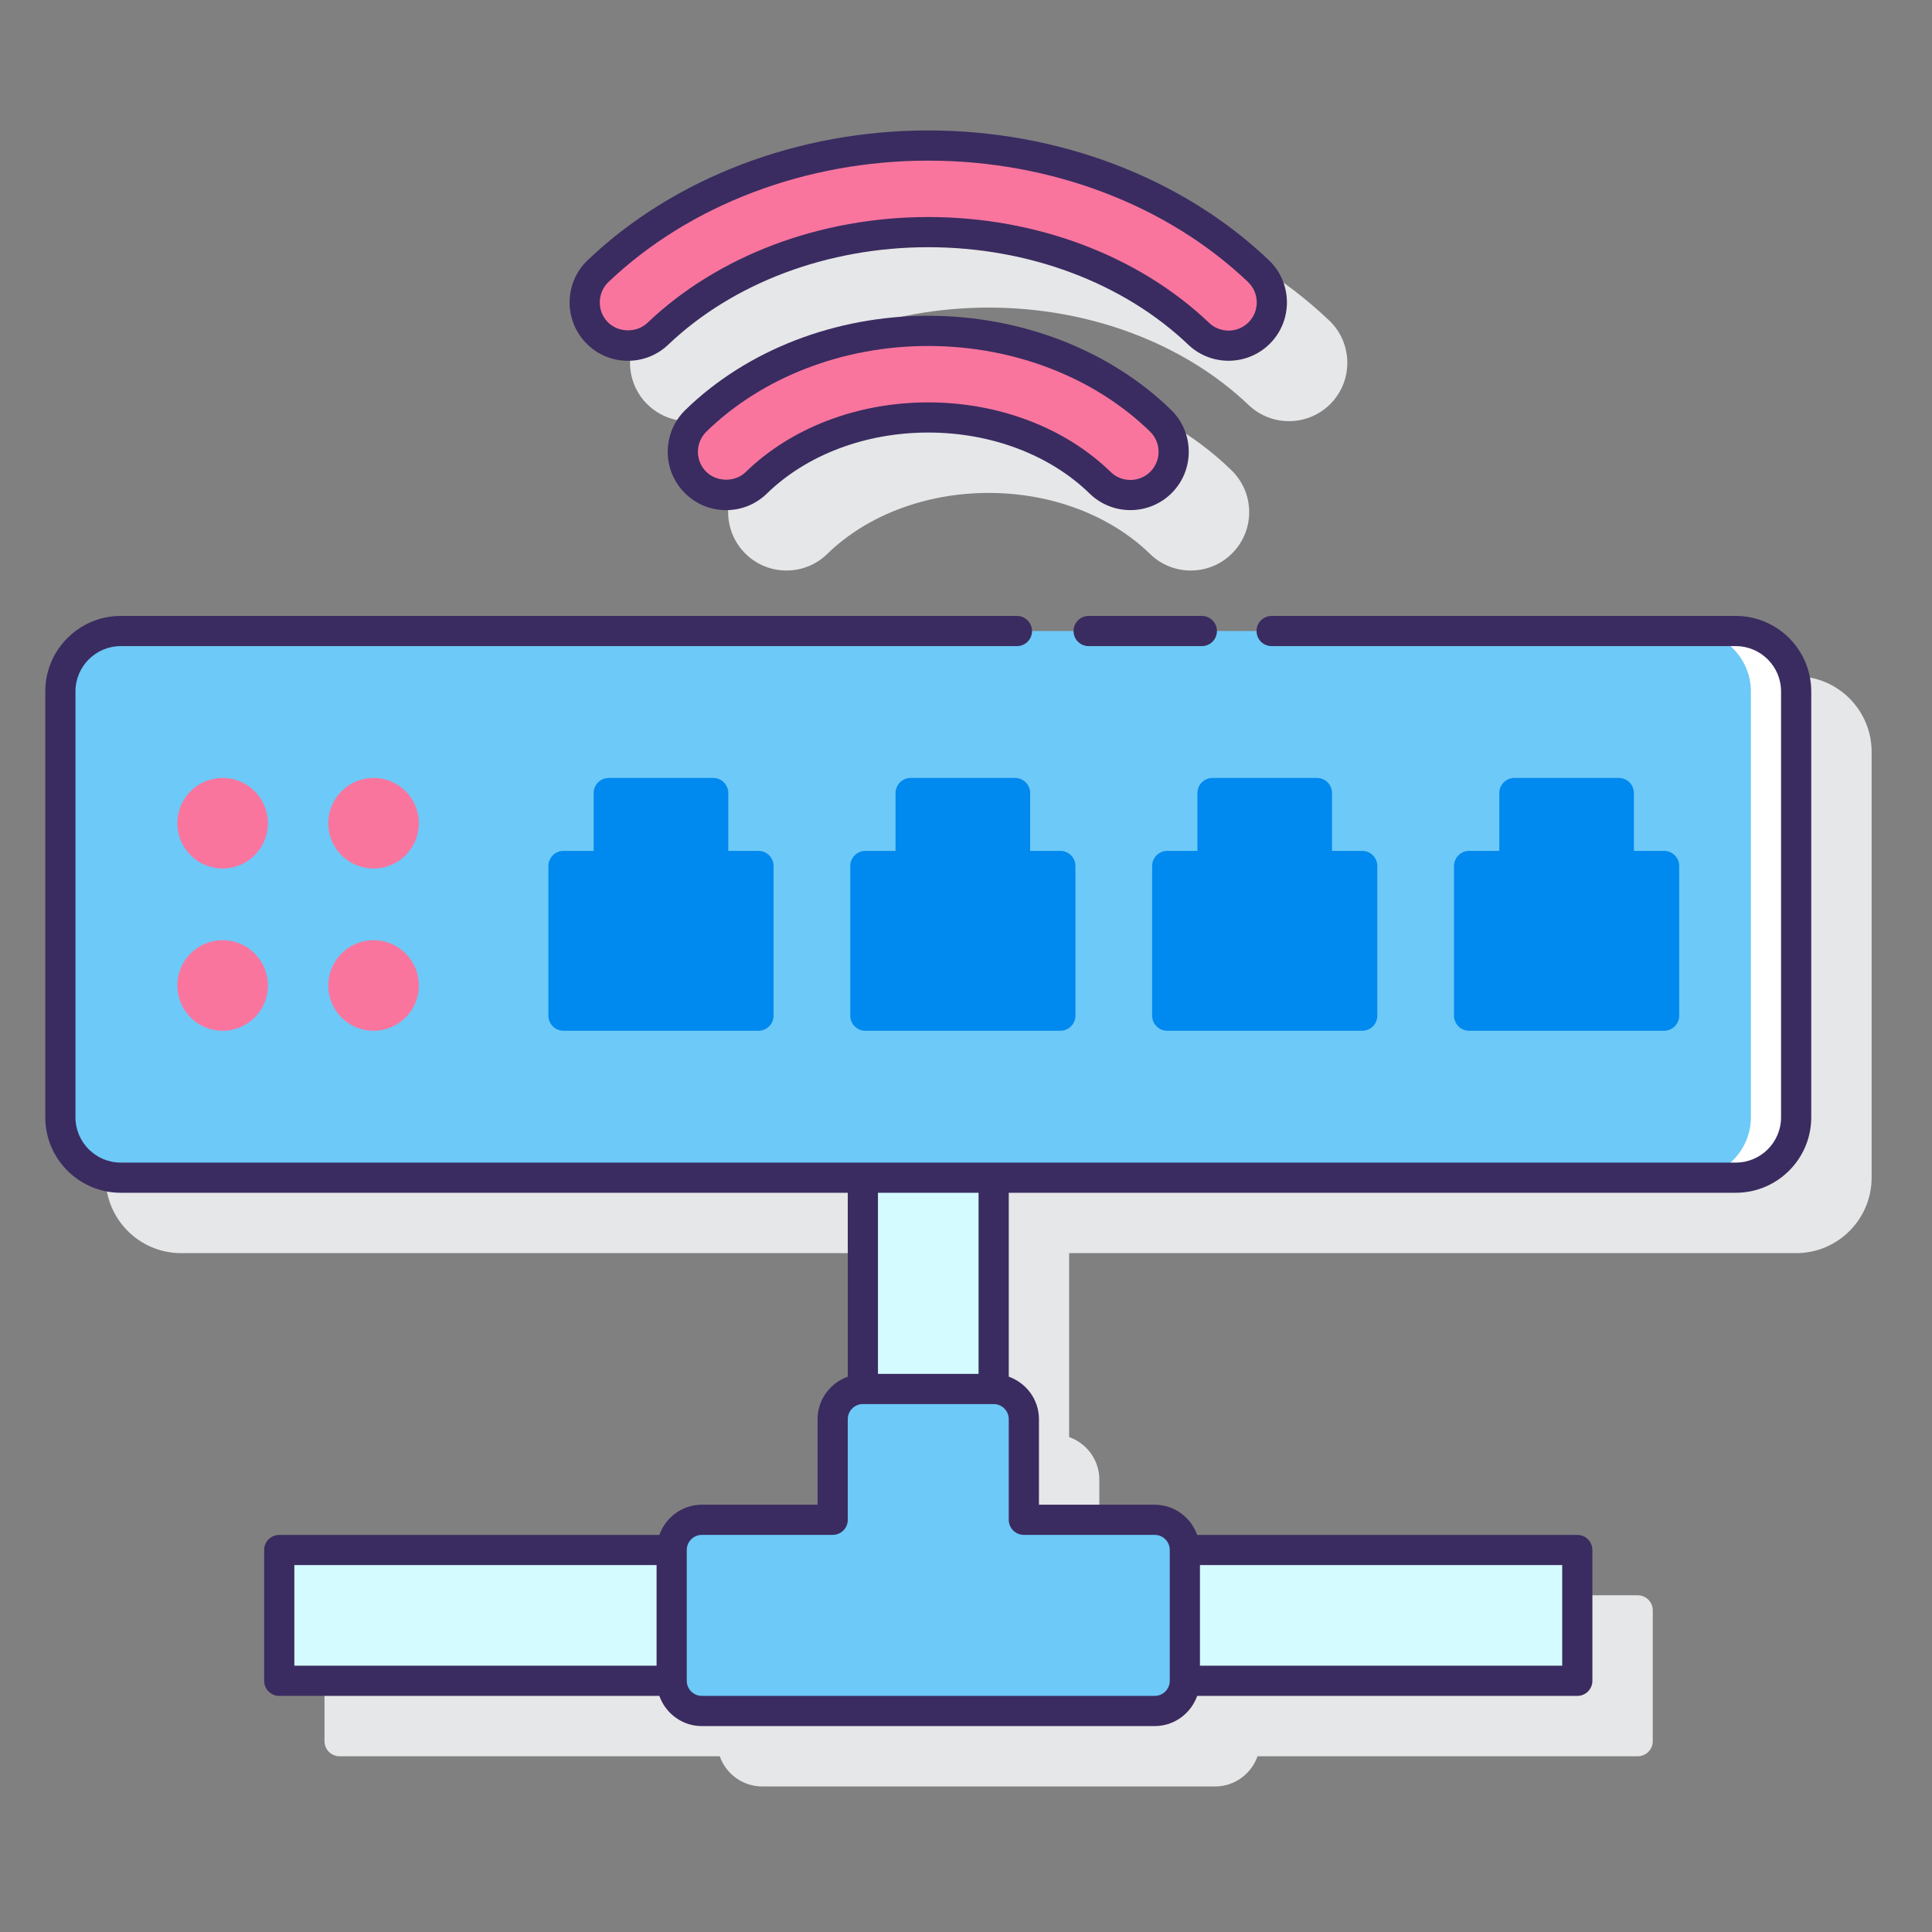
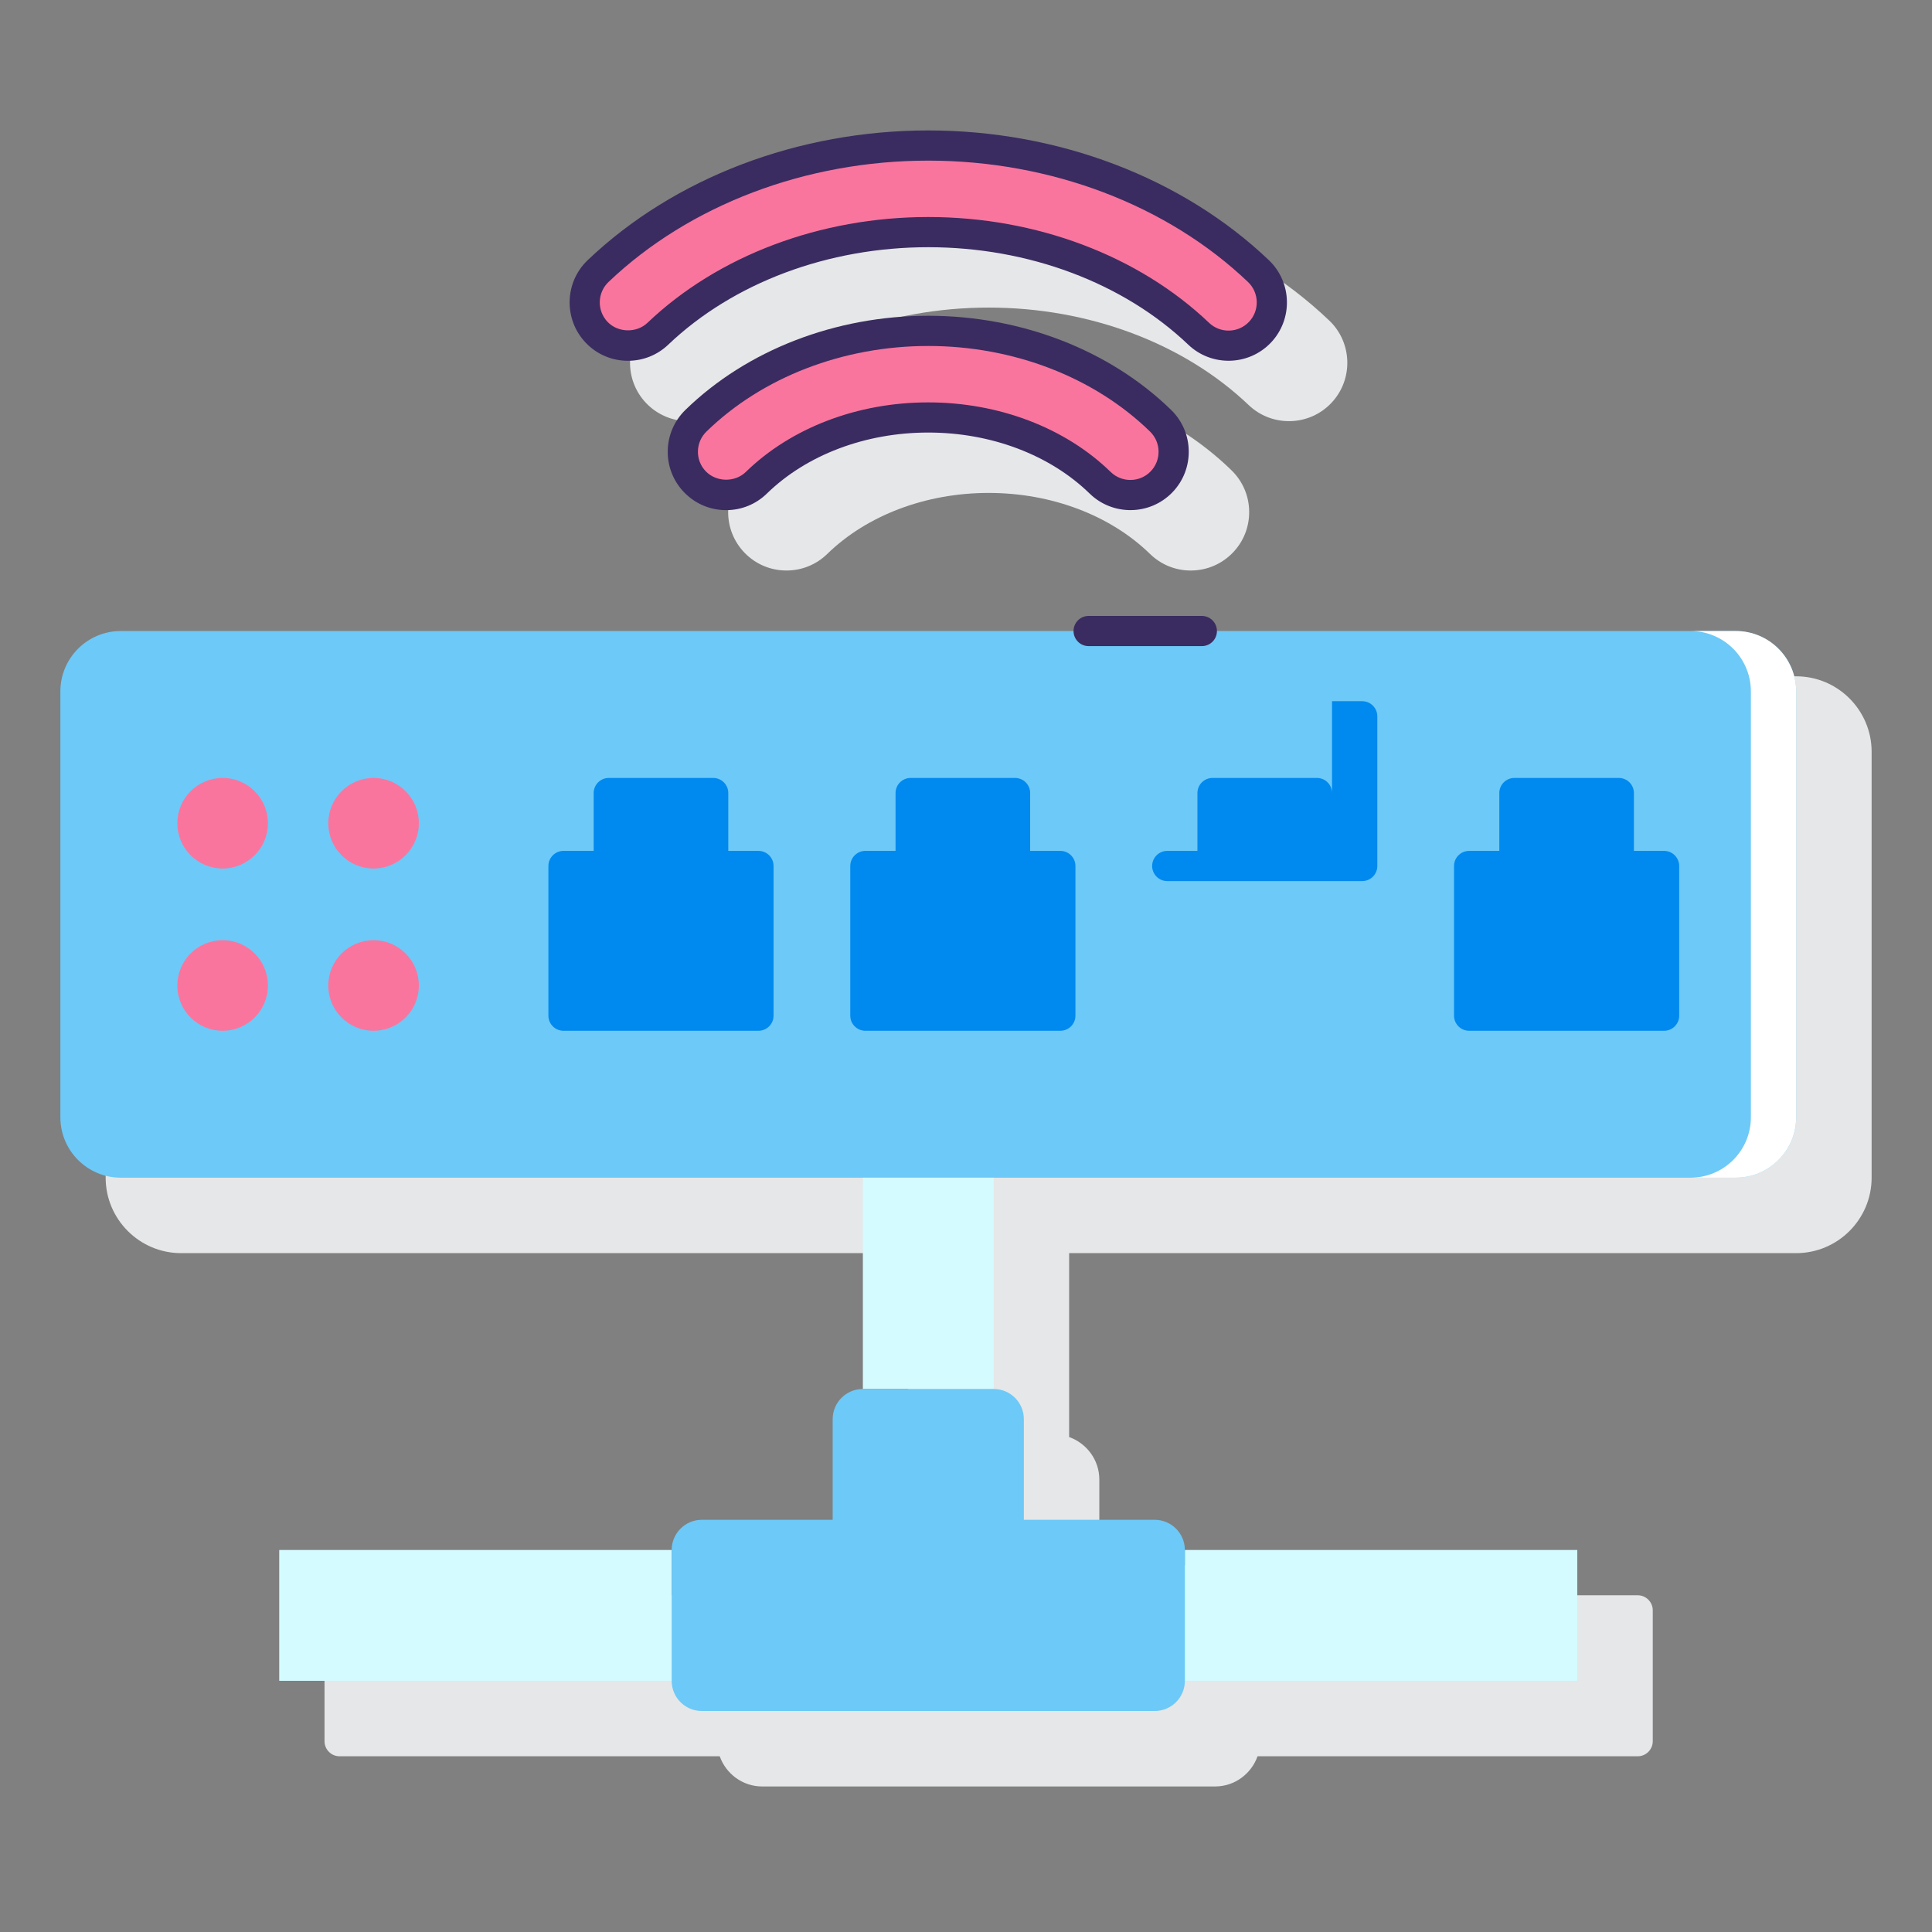
<svg xmlns="http://www.w3.org/2000/svg" id="Layer_1" x="0px" y="0px" viewBox="0 0 128 128" xml:space="preserve">
  <rect x="0" y="0" width="128" height="128" fill="#808080" stroke="none" />
  <g>
    <g>
      <path fill="#E6E7E8" d="M119,44.807H12c-2.757,0-5,2.243-5,5v28.217c0,2.757,2.243,5,5,5h48.167v12.184   c-1.161,0.414-2,1.514-2,2.816v5.667H50.5c-1.302,0-2.402,0.839-2.816,2H22.5c-0.553,0-1,0.447-1,1v8.667c0,0.553,0.447,1,1,1   h25.184c0.414,1.161,1.514,2,2.816,2h30c1.302,0,2.402-0.839,2.816-2H108.5c0.553,0,1-0.447,1-1v-8.667c0-0.553-0.447-1-1-1   H83.316c-0.414-1.161-1.514-2-2.816-2h-7.667v-5.667c0-1.302-0.839-2.402-2-2.816V83.024H119c2.757,0,5-2.243,5-5V49.807   C124,47.05,121.757,44.807,119,44.807z" />
      <path fill="#E6E7E8" d="M65.5,24.922c-6.158,0-12.022,2.273-16.092,6.238c-1.526,1.487-1.56,3.941-0.071,5.47   c0.734,0.753,1.718,1.168,2.771,1.168c1.015,0,1.974-0.39,2.698-1.097c2.638-2.569,6.536-4.043,10.694-4.043   s8.056,1.474,10.692,4.042c0.729,0.71,1.685,1.099,2.699,1.099c0.017,0,0.034-0.001,0.052-0.001   c1.033-0.014,1.999-0.429,2.72-1.168c0.722-0.74,1.111-1.717,1.098-2.75s-0.43-1.999-1.169-2.72   C77.522,27.195,71.658,24.922,65.5,24.922z" />
      <path fill="#E6E7E8" d="M45.605,27.904c0.998,0,1.945-0.379,2.668-1.068c4.309-4.104,10.588-6.458,17.228-6.458   s12.919,2.354,17.228,6.459c1.543,1.47,3.996,1.414,5.47-0.133c1.47-1.545,1.41-3.998-0.134-5.469   c-5.732-5.461-13.957-8.593-22.563-8.593s-16.831,3.132-22.564,8.593c-1.543,1.471-1.603,3.924-0.131,5.47   C43.532,27.467,44.553,27.904,45.605,27.904z" />
    </g>
    <g>
      <g>
        <path fill="#6DC9F7" d="M115,78.024H8c-2.209,0-4-1.791-4-4V45.807c0-2.209,1.791-4,4-4h107c2.209,0,4,1.791,4,4v28.217    C119,76.233,117.209,78.024,115,78.024z" />
        <path fill="#FFFFFF" d="M115,41.807h-3c2.209,0,4,1.791,4,4v28.217c0,2.209-1.791,4-4,4h3c2.209,0,4-1.791,4-4V45.807    C119,43.598,117.209,41.807,115,41.807z" />
        <g>
          <g>
            <g>
              <circle fill="#FA759E" cx="14.75" cy="54.541" r="3" />
            </g>
            <g>
              <circle fill="#FA759E" cx="24.75" cy="54.541" r="3" />
            </g>
          </g>
          <path fill="#0089EF" d="M108.25,56.374v-3.833c0-0.552-0.448-1-1-1h-6.917c-0.552,0-1,0.448-1,1v3.833h-2c-0.552,0-1,0.448-1,1     v9.917c0,0.552,0.448,1,1,1h12.917c0.552,0,1-0.448,1-1v-9.917c0-0.552-0.448-1-1-1H108.25z" />
-           <path fill="#0089EF" d="M88.25,56.374v-3.833c0-0.552-0.448-1-1-1h-6.917c-0.552,0-1,0.448-1,1v3.833h-2c-0.552,0-1,0.448-1,1     v9.917c0,0.552,0.448,1,1,1H90.25c0.552,0,1-0.448,1-1v-9.917c0-0.552-0.448-1-1-1H88.25z" />
+           <path fill="#0089EF" d="M88.25,56.374v-3.833c0-0.552-0.448-1-1-1h-6.917c-0.552,0-1,0.448-1,1v3.833h-2c-0.552,0-1,0.448-1,1     c0,0.552,0.448,1,1,1H90.25c0.552,0,1-0.448,1-1v-9.917c0-0.552-0.448-1-1-1H88.25z" />
          <path fill="#0089EF" d="M68.25,56.374v-3.833c0-0.552-0.448-1-1-1h-6.917c-0.552,0-1,0.448-1,1v3.833h-2c-0.552,0-1,0.448-1,1     v9.917c0,0.552,0.448,1,1,1H70.25c0.552,0,1-0.448,1-1v-9.917c0-0.552-0.448-1-1-1H68.25z" />
          <path fill="#0089EF" d="M48.25,56.374v-3.833c0-0.552-0.448-1-1-1h-6.917c-0.552,0-1,0.448-1,1v3.833h-2c-0.552,0-1,0.448-1,1     v9.917c0,0.552,0.448,1,1,1H50.25c0.552,0,1-0.448,1-1v-9.917c0-0.552-0.448-1-1-1H48.25z" />
          <g>
            <g>
              <circle fill="#FA759E" cx="14.75" cy="65.291" r="3" />
            </g>
            <g>
              <circle fill="#FA759E" cx="24.75" cy="65.291" r="3" />
            </g>
          </g>
        </g>
      </g>
      <rect x="57.167" y="78.024" fill="#D4FBFF" width="8.667" height="14" />
      <g>
        <rect x="78.5" y="102.691" fill="#D4FBFF" width="26" height="8.667" />
        <rect x="18.5" y="102.691" fill="#D4FBFF" width="26" height="8.667" />
      </g>
      <path fill="#6DC9F7" d="M67.833,100.691v-6.667c0-1.105-0.895-2-2-2h-8.667c-1.105,0-2,0.895-2,2v6.667H46.5c-1.105,0-2,0.895-2,2   v8.667c0,1.105,0.895,2,2,2h30c1.105,0,2-0.895,2-2v-8.667c0-1.105-0.895-2-2-2H67.833z" />
      <g>
        <path fill="#FA759E" d="M48.108,32.798c0.722,0,1.444-0.271,2.001-0.814c2.822-2.75,6.974-4.327,11.391-4.327    c4.417,0,8.569,1.577,11.391,4.327c1.134,1.106,2.95,1.082,4.056-0.053c1.105-1.135,1.082-2.95-0.053-4.056    c-3.884-3.784-9.495-5.955-15.394-5.955c-5.899,0-11.51,2.17-15.394,5.955c-1.135,1.106-1.158,2.921-0.053,4.056    C46.615,32.508,47.361,32.798,48.108,32.798z" />
        <g>
          <path fill="#FA759E" d="M41.605,22.904c0.711,0,1.423-0.262,1.978-0.791c4.492-4.279,11.023-6.734,17.917-6.734     c6.894,0,13.425,2.455,17.917,6.734c1.147,1.093,2.962,1.048,4.055-0.098c1.093-1.147,1.049-2.962-0.098-4.055     C77.826,12.673,69.853,9.642,61.5,9.642s-16.326,3.031-21.874,8.317c-1.147,1.092-1.191,2.908-0.098,4.055     C40.091,22.605,40.847,22.904,41.605,22.904z" />
          <g>
            <path fill="#3A2C60" d="M72.125,42.807h7.5c0.553,0,1-0.447,1-1s-0.447-1-1-1h-7.5c-0.553,0-1,0.447-1,1      S71.572,42.807,72.125,42.807z" />
-             <path fill="#3A2C60" d="M115,40.807H84.25c-0.553,0-1,0.447-1,1s0.447,1,1,1H115c1.654,0,3,1.346,3,3v28.218      c0,1.654-1.346,3-3,3H8c-1.654,0-3-1.346-3-3V45.807c0-1.654,1.346-3,3-3h59.375c0.553,0,1-0.447,1-1s-0.447-1-1-1H8      c-2.757,0-5,2.243-5,5v28.218c0,2.757,2.243,5,5,5h48.167v12.184c-1.161,0.414-2,1.514-2,2.816v5.666H46.5      c-1.302,0-2.402,0.839-2.816,2.001H18.5c-0.553,0-1,0.447-1,1v8.666c0,0.553,0.447,1,1,1h25.184c0.414,1.161,1.514,2,2.816,2      h30c1.302,0,2.402-0.839,2.816-2H104.5c0.553,0,1-0.447,1-1v-8.666c0-0.553-0.447-1-1-1H79.316      c-0.414-1.162-1.514-2.001-2.816-2.001h-7.667v-5.666c0-1.302-0.839-2.402-2-2.816V79.024H115c2.757,0,5-2.243,5-5V45.807      C120,43.05,117.757,40.807,115,40.807z M19.5,103.691h24v6.666h-24V103.691z M103.5,110.357h-24v-6.666h24V110.357z       M67.833,101.69H76.5c0.552,0,1,0.448,1,1v8.667c0,0.552-0.448,1-1,1h-30c-0.552,0-1-0.448-1-1v-8.667c0-0.552,0.448-1,1-1      h8.667c0.553,0,1-0.447,1-1v-6.666c0-0.552,0.448-1,1-1h8.666c0.552,0,1,0.448,1,1v6.666      C66.833,101.243,67.28,101.69,67.833,101.69z M64.833,91.024h-6.666v-12h6.666V91.024z" />
            <path fill="#3A2C60" d="M77.664,32.629c1.487-1.527,1.454-3.981-0.072-5.469c-4.069-3.965-9.935-6.239-16.092-6.239      s-12.022,2.274-16.092,6.239c-0.739,0.721-1.155,1.687-1.169,2.72s0.376,2.01,1.098,2.75c0.735,0.753,1.719,1.168,2.771,1.168      c1.015,0,1.974-0.39,2.699-1.098c2.637-2.569,6.534-4.043,10.693-4.043c4.158,0,8.056,1.474,10.692,4.043      C73.722,34.189,76.175,34.158,77.664,32.629z M49.41,31.269c-0.712,0.696-1.942,0.681-2.642-0.035      c-0.348-0.357-0.536-0.828-0.529-1.327s0.207-0.966,0.565-1.314c3.698-3.604,9.055-5.671,14.695-5.671      s10.997,2.067,14.695,5.671c0.738,0.719,0.754,1.904,0.036,2.642c-0.719,0.737-1.904,0.754-2.643,0.035      c-3.008-2.931-7.414-4.611-12.089-4.611C56.824,26.657,52.418,28.338,49.41,31.269z" />
            <path fill="#3A2C60" d="M41.604,23.903c0.998,0,1.946-0.379,2.668-1.067c4.309-4.104,10.588-6.458,17.228-6.458      s12.919,2.354,17.228,6.459c1.543,1.469,3.997,1.41,5.47-0.134c1.47-1.544,1.41-3.997-0.134-5.468      C78.331,11.773,70.107,8.642,61.5,8.642s-16.831,3.132-22.564,8.594c-1.543,1.471-1.603,3.924-0.132,5.469      C39.541,23.478,40.536,23.903,41.604,23.903z M40.315,18.683c5.364-5.11,13.086-8.041,21.185-8.041s15.82,2.931,21.184,8.041      c0.746,0.711,0.775,1.896,0.065,2.641c-0.711,0.746-1.896,0.776-2.643,0.065c-4.677-4.456-11.458-7.011-18.606-7.011      s-13.93,2.555-18.606,7.011c-0.722,0.688-1.954,0.657-2.642-0.064C39.541,20.578,39.57,19.394,40.315,18.683z" />
          </g>
        </g>
      </g>
    </g>
  </g>
</svg>